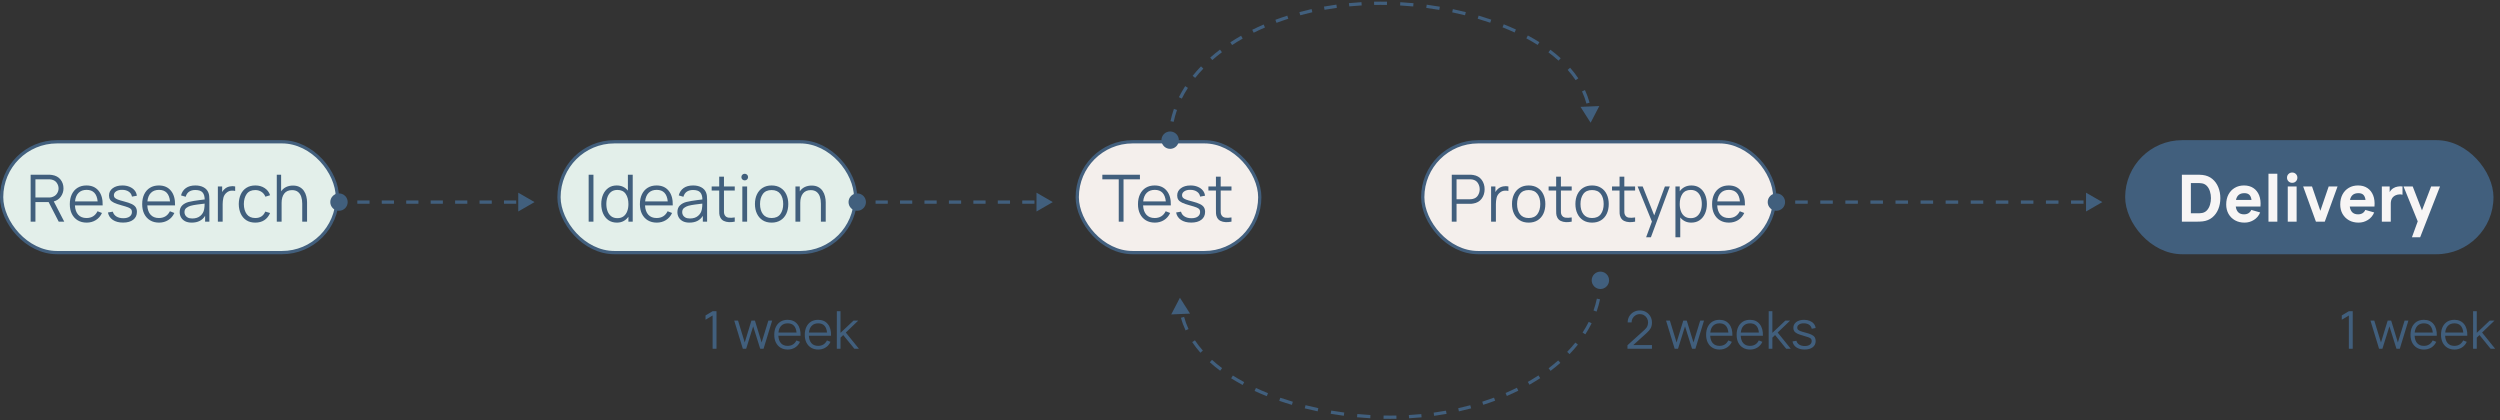
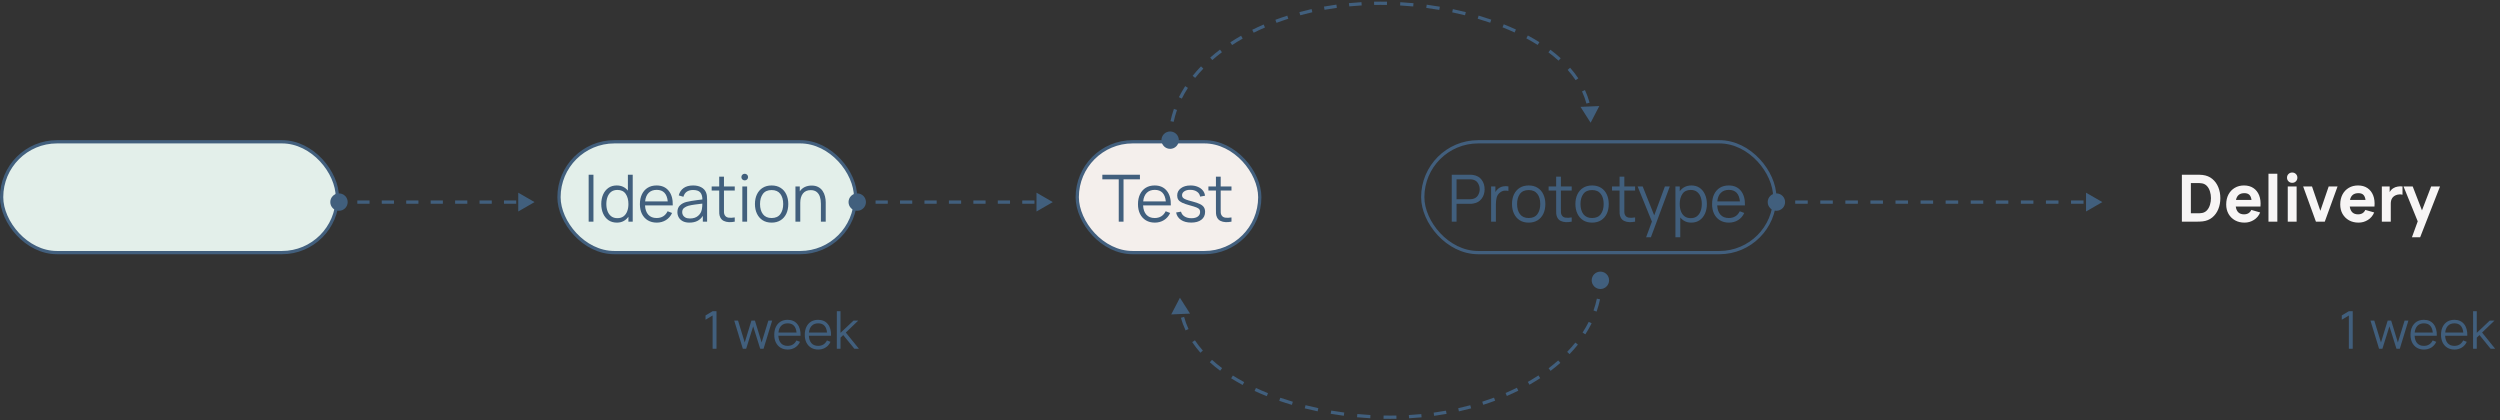
<svg xmlns="http://www.w3.org/2000/svg" width="767" height="129" viewBox="0 0 767 129" fill="none">
  <rect x="0" y="0" width="767" height="129" fill="#333333" stroke="none" />
  <rect x="171.5" y="43.5" width="91" height="34" rx="17" fill="#E3EFEA" />
  <rect x="171.5" y="43.5" width="91" height="34" rx="17" stroke="#425F7D" />
  <path d="M180.6 68V53.6H182.07V68H180.6ZM189.258 68.3C188.251 68.3 187.388 68.05 186.668 67.55C185.955 67.043 185.408 66.36 185.028 65.5C184.655 64.64 184.468 63.67 184.468 62.59C184.468 61.517 184.655 60.55 185.028 59.69C185.408 58.83 185.951 58.15 186.658 57.65C187.365 57.15 188.211 56.9 189.198 56.9C189.951 56.9 190.615 57.04 191.188 57.32C191.761 57.6 192.245 57.987 192.638 58.48V53.6H194.118V68H192.798V66.5C192.405 67.06 191.911 67.5 191.318 67.82C190.731 68.14 190.045 68.3 189.258 68.3ZM189.408 66.93C190.175 66.93 190.808 66.743 191.308 66.37C191.808 65.99 192.181 65.473 192.428 64.82C192.675 64.167 192.798 63.423 192.798 62.59C192.798 61.323 192.518 60.287 191.958 59.48C191.405 58.673 190.565 58.27 189.438 58.27C188.665 58.27 188.025 58.46 187.518 58.84C187.018 59.22 186.645 59.737 186.398 60.39C186.151 61.043 186.028 61.777 186.028 62.59C186.028 63.41 186.151 64.147 186.398 64.8C186.651 65.453 187.028 65.973 187.528 66.36C188.028 66.74 188.655 66.93 189.408 66.93ZM201.493 68.3C200.44 68.3 199.527 68.067 198.753 67.6C197.98 67.133 197.38 66.477 196.953 65.63C196.533 64.783 196.323 63.79 196.323 62.65C196.323 61.47 196.533 60.45 196.953 59.59C197.373 58.73 197.963 58.067 198.723 57.6C199.49 57.133 200.393 56.9 201.433 56.9C203.033 56.9 204.273 57.443 205.153 58.53C206.04 59.61 206.457 61.103 206.403 63.01H197.893C197.953 64.25 198.29 65.207 198.903 65.88C199.517 66.553 200.36 66.89 201.433 66.89C203.007 66.89 204.137 66.197 204.823 64.81L206.193 65.34C205.767 66.28 205.137 67.01 204.303 67.53C203.477 68.043 202.54 68.3 201.493 68.3ZM201.473 58.25C200.433 58.25 199.61 58.557 199.003 59.17C198.397 59.777 198.037 60.647 197.923 61.78H204.863C204.63 59.427 203.5 58.25 201.473 58.25ZM211.517 68.3C210.704 68.3 210.021 68.153 209.467 67.86C208.921 67.567 208.511 67.177 208.237 66.69C207.964 66.203 207.827 65.673 207.827 65.1C207.827 64.213 208.084 63.523 208.597 63.03C209.111 62.53 209.771 62.173 210.577 61.96C211.064 61.84 211.597 61.733 212.177 61.64C212.757 61.547 213.334 61.463 213.907 61.39C214.487 61.317 215.017 61.25 215.497 61.19C215.484 60.21 215.257 59.483 214.817 59.01C214.377 58.53 213.644 58.29 212.617 58.29C211.877 58.29 211.251 58.457 210.737 58.79C210.231 59.123 209.874 59.65 209.667 60.37L208.237 59.95C208.484 58.983 208.981 58.233 209.727 57.7C210.474 57.167 211.444 56.9 212.637 56.9C213.624 56.9 214.461 57.087 215.147 57.46C215.841 57.827 216.331 58.36 216.617 59.06C216.751 59.373 216.837 59.723 216.877 60.11C216.917 60.497 216.937 60.89 216.937 61.29V68H215.627V66.22C214.774 67.607 213.404 68.3 211.517 68.3ZM211.687 67.03C212.721 67.03 213.551 66.76 214.177 66.22C214.811 65.68 215.197 65.003 215.337 64.19C215.397 63.923 215.434 63.633 215.447 63.32C215.467 63 215.477 62.717 215.477 62.47C214.771 62.557 214.024 62.65 213.237 62.75C212.451 62.85 211.761 62.98 211.167 63.14C210.707 63.273 210.281 63.487 209.887 63.78C209.494 64.073 209.297 64.513 209.297 65.1C209.297 65.413 209.374 65.717 209.527 66.01C209.687 66.303 209.941 66.547 210.287 66.74C210.641 66.933 211.107 67.03 211.687 67.03ZM225.421 68C224.814 68.127 224.214 68.177 223.621 68.15C223.034 68.123 222.507 67.997 222.041 67.77C221.581 67.543 221.231 67.19 220.991 66.71C220.797 66.317 220.691 65.913 220.671 65.5C220.657 65.087 220.651 64.617 220.651 64.09V58.46H218.341V57.2H220.651V54.2H222.111V57.2H225.421V58.46H222.111V64.03C222.111 64.483 222.114 64.863 222.121 65.17C222.134 65.47 222.204 65.737 222.331 65.97C222.571 66.417 222.951 66.683 223.471 66.77C223.997 66.857 224.647 66.837 225.421 66.71V68ZM227.748 68V57.2H229.218V68H227.748ZM228.478 55.34C228.192 55.34 227.948 55.243 227.748 55.05C227.555 54.85 227.458 54.61 227.458 54.33C227.458 54.043 227.555 53.803 227.748 53.61C227.948 53.41 228.192 53.31 228.478 53.31C228.772 53.31 229.015 53.41 229.208 53.61C229.408 53.803 229.508 54.043 229.508 54.33C229.508 54.61 229.408 54.85 229.208 55.05C229.015 55.243 228.772 55.34 228.478 55.34ZM236.726 68.3C235.653 68.3 234.736 68.057 233.976 67.57C233.216 67.083 232.633 66.41 232.226 65.55C231.82 64.69 231.616 63.703 231.616 62.59C231.616 61.457 231.823 60.463 232.236 59.61C232.65 58.757 233.236 58.093 233.996 57.62C234.763 57.14 235.673 56.9 236.726 56.9C237.806 56.9 238.726 57.143 239.486 57.63C240.253 58.11 240.836 58.78 241.236 59.64C241.643 60.493 241.846 61.477 241.846 62.59C241.846 63.723 241.643 64.72 241.236 65.58C240.83 66.433 240.243 67.1 239.476 67.58C238.71 68.06 237.793 68.3 236.726 68.3ZM236.726 66.89C237.926 66.89 238.82 66.493 239.406 65.7C239.993 64.9 240.286 63.863 240.286 62.59C240.286 61.29 239.99 60.253 239.396 59.48C238.803 58.7 237.913 58.31 236.726 58.31C235.52 58.31 234.626 58.71 234.046 59.51C233.466 60.303 233.176 61.33 233.176 62.59C233.176 63.89 233.476 64.933 234.076 65.72C234.676 66.5 235.56 66.89 236.726 66.89ZM244.042 68V57.2H245.372V58.7C245.772 58.12 246.282 57.68 246.902 57.38C247.529 57.08 248.229 56.93 249.002 56.93C249.816 56.93 250.499 57.083 251.052 57.39C251.606 57.69 252.049 58.09 252.382 58.59C252.716 59.083 252.956 59.633 253.102 60.24C253.256 60.847 253.332 61.453 253.332 62.06V68H251.852V62.49C251.852 61.697 251.749 60.987 251.542 60.36C251.336 59.733 251.002 59.24 250.542 58.88C250.082 58.513 249.476 58.33 248.722 58.33C247.682 58.33 246.889 58.677 246.342 59.37C245.796 60.063 245.522 61.02 245.522 62.24V68H244.042Z" fill="#415F7D" />
  <rect x="330.5" y="43.5" width="56" height="34" rx="17" fill="#F4EFEC" />
  <rect x="330.5" y="43.5" width="56" height="34" rx="17" stroke="#425F7D" />
  <path d="M343.23 68V55.01H338.2V53.6H349.73V55.01H344.7V68H343.23ZM354.302 68.3C353.249 68.3 352.335 68.067 351.562 67.6C350.789 67.133 350.189 66.477 349.762 65.63C349.342 64.783 349.132 63.79 349.132 62.65C349.132 61.47 349.342 60.45 349.762 59.59C350.182 58.73 350.772 58.067 351.532 57.6C352.299 57.133 353.202 56.9 354.242 56.9C355.842 56.9 357.082 57.443 357.962 58.53C358.849 59.61 359.265 61.103 359.212 63.01H350.702C350.762 64.25 351.099 65.207 351.712 65.88C352.325 66.553 353.169 66.89 354.242 66.89C355.815 66.89 356.945 66.197 357.632 64.81L359.002 65.34C358.575 66.28 357.945 67.01 357.112 67.53C356.285 68.043 355.349 68.3 354.302 68.3ZM354.282 58.25C353.242 58.25 352.419 58.557 351.812 59.17C351.205 59.777 350.845 60.647 350.732 61.78H357.672C357.439 59.427 356.309 58.25 354.282 58.25ZM365.461 68.29C364.195 68.29 363.151 68.017 362.331 67.47C361.518 66.923 361.018 66.163 360.831 65.19L362.331 64.94C362.491 65.56 362.855 66.05 363.421 66.41C363.995 66.77 364.701 66.95 365.541 66.95C366.361 66.95 367.008 66.78 367.481 66.44C367.955 66.093 368.191 65.623 368.191 65.03C368.191 64.697 368.115 64.427 367.961 64.22C367.808 64.007 367.501 63.81 367.041 63.63C366.588 63.45 365.905 63.237 364.991 62.99C364.011 62.723 363.241 62.457 362.681 62.19C362.128 61.923 361.735 61.617 361.501 61.27C361.275 60.917 361.161 60.487 361.161 59.98C361.161 59.06 361.538 58.317 362.291 57.75C363.051 57.183 364.041 56.9 365.261 56.9C366.075 56.9 366.801 57.033 367.441 57.3C368.088 57.56 368.608 57.927 369.001 58.4C369.395 58.873 369.628 59.423 369.701 60.05L368.201 60.32C368.095 59.687 367.778 59.187 367.251 58.82C366.725 58.447 366.055 58.253 365.241 58.24C364.475 58.22 363.851 58.367 363.371 58.68C362.891 58.987 362.651 59.397 362.651 59.91C362.651 60.197 362.738 60.443 362.911 60.65C363.085 60.85 363.398 61.04 363.851 61.22C364.311 61.4 364.965 61.597 365.811 61.81C366.805 62.063 367.585 62.33 368.151 62.61C368.718 62.89 369.121 63.22 369.361 63.6C369.601 63.98 369.721 64.45 369.721 65.01C369.721 66.03 369.341 66.833 368.581 67.42C367.828 68 366.788 68.29 365.461 68.29ZM377.819 68C377.212 68.127 376.612 68.177 376.019 68.15C375.432 68.123 374.906 67.997 374.439 67.77C373.979 67.543 373.629 67.19 373.389 66.71C373.196 66.317 373.089 65.913 373.069 65.5C373.056 65.087 373.049 64.617 373.049 64.09V58.46H370.739V57.2H373.049V54.2H374.509V57.2H377.819V58.46H374.509V64.03C374.509 64.483 374.512 64.863 374.519 65.17C374.532 65.47 374.602 65.737 374.729 65.97C374.969 66.417 375.349 66.683 375.869 66.77C376.396 66.857 377.046 66.837 377.819 66.71V68Z" fill="#415F7D" />
-   <rect x="436.5" y="43.5" width="108" height="34" rx="17" fill="#F4EFEC" />
  <rect x="436.5" y="43.5" width="108" height="34" rx="17" stroke="#425F7D" />
  <path d="M445.4 68V53.6H450.96C451.1 53.6 451.257 53.607 451.43 53.62C451.61 53.627 451.79 53.647 451.97 53.68C453.097 53.853 453.963 54.347 454.57 55.16C455.177 55.973 455.48 56.943 455.48 58.07C455.48 59.19 455.173 60.157 454.56 60.97C453.953 61.783 453.09 62.277 451.97 62.45C451.79 62.483 451.61 62.507 451.43 62.52C451.257 62.527 451.1 62.53 450.96 62.53H446.87V68H445.4ZM446.87 61.13H450.92C451.04 61.13 451.18 61.123 451.34 61.11C451.5 61.097 451.657 61.073 451.81 61.04C452.55 60.88 453.093 60.513 453.44 59.94C453.793 59.36 453.97 58.737 453.97 58.07C453.97 57.397 453.793 56.773 453.44 56.2C453.093 55.62 452.55 55.25 451.81 55.09C451.657 55.057 451.5 55.037 451.34 55.03C451.18 55.017 451.04 55.01 450.92 55.01H446.87V61.13ZM457.47 68V57.2H458.79V58.91C459.03 58.49 459.31 58.157 459.63 57.91C460.057 57.543 460.57 57.303 461.17 57.19C461.77 57.077 462.307 57.08 462.78 57.2V58.58C462.38 58.48 461.947 58.457 461.48 58.51C461.02 58.563 460.594 58.75 460.2 59.07C459.66 59.497 459.314 60.033 459.16 60.68C459.014 61.32 458.94 61.963 458.94 62.61V68H457.47ZM468.992 68.3C467.919 68.3 467.002 68.057 466.242 67.57C465.482 67.083 464.899 66.41 464.492 65.55C464.085 64.69 463.882 63.703 463.882 62.59C463.882 61.457 464.089 60.463 464.502 59.61C464.915 58.757 465.502 58.093 466.262 57.62C467.029 57.14 467.939 56.9 468.992 56.9C470.072 56.9 470.992 57.143 471.752 57.63C472.519 58.11 473.102 58.78 473.502 59.64C473.909 60.493 474.112 61.477 474.112 62.59C474.112 63.723 473.909 64.72 473.502 65.58C473.095 66.433 472.509 67.1 471.742 67.58C470.975 68.06 470.059 68.3 468.992 68.3ZM468.992 66.89C470.192 66.89 471.085 66.493 471.672 65.7C472.259 64.9 472.552 63.863 472.552 62.59C472.552 61.29 472.255 60.253 471.662 59.48C471.069 58.7 470.179 58.31 468.992 58.31C467.785 58.31 466.892 58.71 466.312 59.51C465.732 60.303 465.442 61.33 465.442 62.59C465.442 63.89 465.742 64.933 466.342 65.72C466.942 66.5 467.825 66.89 468.992 66.89ZM482.198 68C481.591 68.127 480.991 68.177 480.398 68.15C479.811 68.123 479.285 67.997 478.818 67.77C478.358 67.543 478.008 67.19 477.768 66.71C477.575 66.317 477.468 65.913 477.448 65.5C477.435 65.087 477.428 64.617 477.428 64.09V58.46H475.118V57.2H477.428V54.2H478.888V57.2H482.198V58.46H478.888V64.03C478.888 64.483 478.891 64.863 478.898 65.17C478.911 65.47 478.981 65.737 479.108 65.97C479.348 66.417 479.728 66.683 480.248 66.77C480.775 66.857 481.425 66.837 482.198 66.71V68ZM488.445 68.3C487.372 68.3 486.455 68.057 485.695 67.57C484.935 67.083 484.352 66.41 483.945 65.55C483.538 64.69 483.335 63.703 483.335 62.59C483.335 61.457 483.542 60.463 483.955 59.61C484.368 58.757 484.955 58.093 485.715 57.62C486.482 57.14 487.392 56.9 488.445 56.9C489.525 56.9 490.445 57.143 491.205 57.63C491.972 58.11 492.555 58.78 492.955 59.64C493.362 60.493 493.565 61.477 493.565 62.59C493.565 63.723 493.362 64.72 492.955 65.58C492.548 66.433 491.962 67.1 491.195 67.58C490.428 68.06 489.512 68.3 488.445 68.3ZM488.445 66.89C489.645 66.89 490.538 66.493 491.125 65.7C491.712 64.9 492.005 63.863 492.005 62.59C492.005 61.29 491.708 60.253 491.115 59.48C490.522 58.7 489.632 58.31 488.445 58.31C487.238 58.31 486.345 58.71 485.765 59.51C485.185 60.303 484.895 61.33 484.895 62.59C484.895 63.89 485.195 64.933 485.795 65.72C486.395 66.5 487.278 66.89 488.445 66.89ZM501.651 68C501.044 68.127 500.444 68.177 499.851 68.15C499.264 68.123 498.738 67.997 498.271 67.77C497.811 67.543 497.461 67.19 497.221 66.71C497.028 66.317 496.921 65.913 496.901 65.5C496.888 65.087 496.881 64.617 496.881 64.09V58.46H494.571V57.2H496.881V54.2H498.341V57.2H501.651V58.46H498.341V64.03C498.341 64.483 498.344 64.863 498.351 65.17C498.364 65.47 498.434 65.737 498.561 65.97C498.801 66.417 499.181 66.683 499.701 66.77C500.228 66.857 500.878 66.837 501.651 66.71V68ZM505.026 72.8L506.806 67.98L502.416 57.2H503.976L507.516 66.08L510.796 57.2H512.296L506.496 72.8H505.026ZM514.023 72.8V57.2H515.343V58.68C515.736 58.127 516.233 57.693 516.833 57.38C517.439 57.06 518.143 56.9 518.943 56.9C519.929 56.9 520.776 57.15 521.483 57.65C522.189 58.15 522.729 58.83 523.103 59.69C523.483 60.55 523.673 61.517 523.673 62.59C523.673 63.67 523.483 64.64 523.103 65.5C522.729 66.36 522.183 67.043 521.463 67.55C520.749 68.05 519.889 68.3 518.883 68.3C518.149 68.3 517.499 68.16 516.933 67.88C516.366 67.593 515.889 67.203 515.503 66.71V72.8H514.023ZM518.733 66.93C519.486 66.93 520.113 66.74 520.613 66.36C521.113 65.973 521.486 65.453 521.733 64.8C521.986 64.147 522.113 63.41 522.113 62.59C522.113 61.777 521.989 61.043 521.743 60.39C521.496 59.737 521.119 59.22 520.613 58.84C520.113 58.46 519.476 58.27 518.703 58.27C517.576 58.27 516.733 58.673 516.173 59.48C515.619 60.287 515.343 61.323 515.343 62.59C515.343 63.423 515.466 64.167 515.713 64.82C515.959 65.473 516.333 65.99 516.833 66.37C517.333 66.743 517.966 66.93 518.733 66.93ZM530.439 68.3C529.385 68.3 528.472 68.067 527.699 67.6C526.925 67.133 526.325 66.477 525.899 65.63C525.479 64.783 525.269 63.79 525.269 62.65C525.269 61.47 525.479 60.45 525.899 59.59C526.319 58.73 526.909 58.067 527.669 57.6C528.435 57.133 529.339 56.9 530.379 56.9C531.979 56.9 533.219 57.443 534.099 58.53C534.985 59.61 535.402 61.103 535.349 63.01H526.839C526.899 64.25 527.235 65.207 527.849 65.88C528.462 66.553 529.305 66.89 530.379 66.89C531.952 66.89 533.082 66.197 533.769 64.81L535.139 65.34C534.712 66.28 534.082 67.01 533.249 67.53C532.422 68.043 531.485 68.3 530.439 68.3ZM530.419 58.25C529.379 58.25 528.555 58.557 527.949 59.17C527.342 59.777 526.982 60.647 526.869 61.78H533.809C533.575 59.427 532.445 58.25 530.419 58.25Z" fill="#415F7D" />
-   <rect x="652" y="43" width="113" height="35" rx="17.5" fill="#415F7D" />
  <path d="M669.4 68V53.6H674.06C674.173 53.6 674.407 53.603 674.76 53.61C675.113 53.617 675.453 53.64 675.78 53.68C676.94 53.82 677.923 54.223 678.73 54.89C679.537 55.557 680.15 56.403 680.57 57.43C680.99 58.457 681.2 59.58 681.2 60.8C681.2 62.02 680.99 63.143 680.57 64.17C680.15 65.197 679.537 66.043 678.73 66.71C677.923 67.377 676.94 67.78 675.78 67.92C675.453 67.96 675.113 67.983 674.76 67.99C674.407 67.997 674.173 68 674.06 68H669.4ZM672.16 65.44H674.06C674.24 65.44 674.483 65.437 674.79 65.43C675.097 65.417 675.373 65.387 675.62 65.34C676.247 65.213 676.757 64.92 677.15 64.46C677.55 64 677.843 63.447 678.03 62.8C678.223 62.153 678.32 61.487 678.32 60.8C678.32 60.08 678.22 59.397 678.02 58.75C677.827 58.103 677.53 57.557 677.13 57.11C676.73 56.663 676.227 56.38 675.62 56.26C675.373 56.207 675.097 56.177 674.79 56.17C674.483 56.163 674.24 56.16 674.06 56.16H672.16V65.44ZM688.619 68.3C687.513 68.3 686.536 68.063 685.689 67.59C684.849 67.11 684.189 66.453 683.709 65.62C683.236 64.78 682.999 63.82 682.999 62.74C682.999 61.56 683.233 60.533 683.699 59.66C684.166 58.787 684.809 58.11 685.629 57.63C686.449 57.143 687.393 56.9 688.459 56.9C689.593 56.9 690.556 57.167 691.349 57.7C692.143 58.233 692.729 58.983 693.109 59.95C693.489 60.917 693.623 62.053 693.509 63.36H685.929C686.029 64.133 686.289 64.727 686.709 65.14C687.136 65.553 687.719 65.76 688.459 65.76C689.539 65.76 690.286 65.307 690.699 64.4L693.419 65.18C693.013 66.167 692.369 66.933 691.489 67.48C690.616 68.027 689.659 68.3 688.619 68.3ZM688.579 59.26C687.146 59.26 686.286 59.953 685.999 61.34H690.759C690.659 60.607 690.433 60.077 690.079 59.75C689.733 59.423 689.233 59.26 688.579 59.26ZM695.967 68V53.3H698.687V68H695.967ZM701.885 68V57.2H704.605V68H701.885ZM703.245 56.09C702.792 56.09 702.412 55.937 702.105 55.63C701.805 55.323 701.655 54.95 701.655 54.51C701.655 54.063 701.805 53.69 702.105 53.39C702.412 53.083 702.792 52.93 703.245 52.93C703.705 52.93 704.085 53.083 704.385 53.39C704.685 53.69 704.835 54.063 704.835 54.51C704.835 54.95 704.685 55.323 704.385 55.63C704.085 55.937 703.705 56.09 703.245 56.09ZM710.523 68L706.603 57.2H709.323L711.883 64.68L714.443 57.2H717.163L713.243 68H710.523ZM723.6 68.3C722.493 68.3 721.516 68.063 720.67 67.59C719.83 67.11 719.17 66.453 718.69 65.62C718.216 64.78 717.98 63.82 717.98 62.74C717.98 61.56 718.213 60.533 718.68 59.66C719.146 58.787 719.79 58.11 720.61 57.63C721.43 57.143 722.373 56.9 723.44 56.9C724.573 56.9 725.536 57.167 726.33 57.7C727.123 58.233 727.71 58.983 728.09 59.95C728.47 60.917 728.603 62.053 728.49 63.36H720.91C721.01 64.133 721.27 64.727 721.69 65.14C722.116 65.553 722.7 65.76 723.44 65.76C724.52 65.76 725.266 65.307 725.68 64.4L728.4 65.18C727.993 66.167 727.35 66.933 726.47 67.48C725.596 68.027 724.64 68.3 723.6 68.3ZM723.56 59.26C722.126 59.26 721.266 59.953 720.98 61.34H725.74C725.64 60.607 725.413 60.077 725.06 59.75C724.713 59.423 724.213 59.26 723.56 59.26ZM730.748 68V57.2H733.148V58.94C733.288 58.687 733.451 58.457 733.638 58.25C733.831 58.043 734.054 57.867 734.308 57.72C734.701 57.48 735.141 57.32 735.628 57.24C736.114 57.153 736.601 57.14 737.088 57.2V59.74C736.788 59.647 736.438 59.617 736.038 59.65C735.644 59.677 735.288 59.767 734.968 59.92C733.981 60.373 733.488 61.227 733.488 62.48V68H730.748ZM739.979 72.8L741.759 67.91L737.399 57.2H740.219L743.059 64.55L745.879 57.2H748.599L742.499 72.8H739.979Z" fill="#F7F5F5" />
  <rect x="0.5" y="43.5" width="103" height="34" rx="17" fill="#E3EFEA" />
  <rect x="0.5" y="43.5" width="103" height="34" rx="17" stroke="#425F7D" />
-   <path d="M9.4 68V53.6H14.96C15.1 53.6 15.257 53.607 15.43 53.62C15.61 53.627 15.79 53.647 15.97 53.68C17.097 53.853 17.963 54.323 18.57 55.09C19.177 55.857 19.48 56.76 19.48 57.8C19.48 58.693 19.22 59.517 18.7 60.27C18.187 61.023 17.453 61.533 16.5 61.8L19.71 68H18.01L14.92 62H10.87V68H9.4ZM10.87 60.59H14.92C15.04 60.59 15.18 60.587 15.34 60.58C15.507 60.573 15.663 60.55 15.81 60.51C16.55 60.317 17.093 59.963 17.44 59.45C17.793 58.937 17.97 58.387 17.97 57.8C17.97 57.213 17.793 56.657 17.44 56.13C17.093 55.597 16.55 55.25 15.81 55.09C15.657 55.057 15.5 55.037 15.34 55.03C15.18 55.017 15.04 55.01 14.92 55.01H10.87V60.59ZM26.587 68.3C25.534 68.3 24.62 68.067 23.847 67.6C23.074 67.133 22.474 66.477 22.047 65.63C21.627 64.783 21.417 63.79 21.417 62.65C21.417 61.47 21.627 60.45 22.047 59.59C22.467 58.73 23.057 58.067 23.817 57.6C24.584 57.133 25.487 56.9 26.527 56.9C28.127 56.9 29.367 57.443 30.247 58.53C31.134 59.61 31.55 61.103 31.497 63.01H22.987C23.047 64.25 23.384 65.207 23.997 65.88C24.61 66.553 25.454 66.89 26.527 66.89C28.101 66.89 29.23 66.197 29.917 64.81L31.287 65.34C30.86 66.28 30.23 67.01 29.397 67.53C28.57 68.043 27.634 68.3 26.587 68.3ZM26.567 58.25C25.527 58.25 24.704 58.557 24.097 59.17C23.491 59.777 23.131 60.647 23.017 61.78H29.957C29.724 59.427 28.594 58.25 26.567 58.25ZM37.746 68.29C36.48 68.29 35.436 68.017 34.616 67.47C33.803 66.923 33.303 66.163 33.116 65.19L34.616 64.94C34.776 65.56 35.14 66.05 35.706 66.41C36.28 66.77 36.986 66.95 37.826 66.95C38.646 66.95 39.293 66.78 39.766 66.44C40.24 66.093 40.476 65.623 40.476 65.03C40.476 64.697 40.4 64.427 40.246 64.22C40.093 64.007 39.786 63.81 39.326 63.63C38.873 63.45 38.19 63.237 37.276 62.99C36.296 62.723 35.526 62.457 34.966 62.19C34.413 61.923 34.02 61.617 33.786 61.27C33.56 60.917 33.446 60.487 33.446 59.98C33.446 59.06 33.823 58.317 34.576 57.75C35.336 57.183 36.326 56.9 37.546 56.9C38.36 56.9 39.086 57.033 39.726 57.3C40.373 57.56 40.893 57.927 41.286 58.4C41.68 58.873 41.913 59.423 41.986 60.05L40.486 60.32C40.38 59.687 40.063 59.187 39.536 58.82C39.01 58.447 38.34 58.253 37.526 58.24C36.76 58.22 36.136 58.367 35.656 58.68C35.176 58.987 34.936 59.397 34.936 59.91C34.936 60.197 35.023 60.443 35.196 60.65C35.37 60.85 35.683 61.04 36.136 61.22C36.596 61.4 37.25 61.597 38.096 61.81C39.09 62.063 39.87 62.33 40.436 62.61C41.003 62.89 41.406 63.22 41.646 63.6C41.886 63.98 42.006 64.45 42.006 65.01C42.006 66.03 41.626 66.833 40.866 67.42C40.113 68 39.073 68.29 37.746 68.29ZM48.794 68.3C47.741 68.3 46.828 68.067 46.054 67.6C45.281 67.133 44.681 66.477 44.254 65.63C43.834 64.783 43.624 63.79 43.624 62.65C43.624 61.47 43.834 60.45 44.254 59.59C44.674 58.73 45.264 58.067 46.024 57.6C46.791 57.133 47.694 56.9 48.734 56.9C50.334 56.9 51.574 57.443 52.454 58.53C53.341 59.61 53.758 61.103 53.704 63.01H45.194C45.254 64.25 45.591 65.207 46.204 65.88C46.818 66.553 47.661 66.89 48.734 66.89C50.308 66.89 51.438 66.197 52.124 64.81L53.494 65.34C53.068 66.28 52.438 67.01 51.604 67.53C50.778 68.043 49.841 68.3 48.794 68.3ZM48.774 58.25C47.734 58.25 46.911 58.557 46.304 59.17C45.698 59.777 45.338 60.647 45.224 61.78H52.164C51.931 59.427 50.801 58.25 48.774 58.25ZM58.818 68.3C58.005 68.3 57.322 68.153 56.768 67.86C56.221 67.567 55.812 67.177 55.538 66.69C55.265 66.203 55.128 65.673 55.128 65.1C55.128 64.213 55.385 63.523 55.898 63.03C56.411 62.53 57.072 62.173 57.878 61.96C58.365 61.84 58.898 61.733 59.478 61.64C60.058 61.547 60.635 61.463 61.208 61.39C61.788 61.317 62.318 61.25 62.798 61.19C62.785 60.21 62.558 59.483 62.118 59.01C61.678 58.53 60.945 58.29 59.918 58.29C59.178 58.29 58.551 58.457 58.038 58.79C57.532 59.123 57.175 59.65 56.968 60.37L55.538 59.95C55.785 58.983 56.282 58.233 57.028 57.7C57.775 57.167 58.745 56.9 59.938 56.9C60.925 56.9 61.761 57.087 62.448 57.46C63.142 57.827 63.632 58.36 63.918 59.06C64.052 59.373 64.138 59.723 64.178 60.11C64.218 60.497 64.238 60.89 64.238 61.29V68H62.928V66.22C62.075 67.607 60.705 68.3 58.818 68.3ZM58.988 67.03C60.022 67.03 60.852 66.76 61.478 66.22C62.111 65.68 62.498 65.003 62.638 64.19C62.698 63.923 62.735 63.633 62.748 63.32C62.768 63 62.778 62.717 62.778 62.47C62.072 62.557 61.325 62.65 60.538 62.75C59.752 62.85 59.062 62.98 58.468 63.14C58.008 63.273 57.581 63.487 57.188 63.78C56.795 64.073 56.598 64.513 56.598 65.1C56.598 65.413 56.675 65.717 56.828 66.01C56.988 66.303 57.242 66.547 57.588 66.74C57.941 66.933 58.408 67.03 58.988 67.03ZM66.841 68V57.2H68.161V58.91C68.401 58.49 68.681 58.157 69.001 57.91C69.428 57.543 69.941 57.303 70.541 57.19C71.141 57.077 71.678 57.08 72.151 57.2V58.58C71.751 58.48 71.318 58.457 70.851 58.51C70.391 58.563 69.965 58.75 69.571 59.07C69.031 59.497 68.685 60.033 68.531 60.68C68.385 61.32 68.311 61.963 68.311 62.61V68H66.841ZM78.333 68.3C77.246 68.3 76.326 68.057 75.573 67.57C74.826 67.083 74.257 66.413 73.863 65.56C73.47 64.7 73.266 63.713 73.253 62.6C73.266 61.467 73.473 60.473 73.873 59.62C74.273 58.76 74.85 58.093 75.603 57.62C76.356 57.14 77.27 56.9 78.343 56.9C79.436 56.9 80.386 57.167 81.193 57.7C82.007 58.233 82.563 58.963 82.863 59.89L81.423 60.35C81.17 59.703 80.766 59.203 80.213 58.85C79.666 58.49 79.04 58.31 78.333 58.31C77.14 58.31 76.257 58.71 75.683 59.51C75.117 60.31 74.826 61.34 74.813 62.6C74.826 63.893 75.126 64.933 75.713 65.72C76.3 66.5 77.173 66.89 78.333 66.89C79.813 66.89 80.83 66.23 81.383 64.91L82.863 65.35C82.457 66.31 81.867 67.043 81.093 67.55C80.326 68.05 79.406 68.3 78.333 68.3ZM84.917 68V53.6H86.247V58.7C86.647 58.12 87.157 57.68 87.777 57.38C88.404 57.08 89.104 56.93 89.877 56.93C90.691 56.93 91.374 57.083 91.927 57.39C92.481 57.69 92.924 58.09 93.257 58.59C93.591 59.083 93.831 59.633 93.977 60.24C94.131 60.847 94.207 61.453 94.207 62.06V68H92.727V62.49C92.727 61.697 92.624 60.987 92.417 60.36C92.211 59.733 91.877 59.24 91.417 58.88C90.957 58.513 90.351 58.33 89.597 58.33C88.557 58.33 87.764 58.677 87.217 59.37C86.671 60.063 86.397 61.02 86.397 62.24V68H84.917Z" fill="#415F7D" />
  <path d="M101.333 62C101.333 63.473 102.527 64.667 104 64.667C105.473 64.667 106.667 63.473 106.667 62C106.667 60.527 105.473 59.333 104 59.333C102.527 59.333 101.333 60.527 101.333 62ZM164 62L159 59.113V64.887L164 62ZM104 62.5H105.875V61.5H104V62.5ZM109.625 62.5H113.375V61.5H109.625V62.5ZM117.125 62.5H120.875V61.5H117.125V62.5ZM124.625 62.5H128.375V61.5H124.625V62.5ZM132.125 62.5H135.875V61.5H132.125V62.5ZM139.625 62.5H143.375V61.5H139.625V62.5ZM147.125 62.5H150.875V61.5H147.125V62.5ZM154.625 62.5H158.375V61.5H154.625V62.5Z" fill="#415F7D" />
  <path d="M260.333 62C260.333 63.473 261.527 64.667 263 64.667C264.473 64.667 265.667 63.473 265.667 62C265.667 60.527 264.473 59.333 263 59.333C261.527 59.333 260.333 60.527 260.333 62ZM323 62L318 59.113V64.887L323 62ZM263 62.5H264.875V61.5H263V62.5ZM268.625 62.5H272.375V61.5H268.625V62.5ZM276.125 62.5H279.875V61.5H276.125V62.5ZM283.625 62.5H287.375V61.5H283.625V62.5ZM291.125 62.5H294.875V61.5H291.125V62.5ZM298.625 62.5H302.375V61.5H298.625V62.5ZM306.125 62.5H309.875V61.5H306.125V62.5ZM313.625 62.5H317.375V61.5H313.625V62.5Z" fill="#415F7D" />
  <path d="M542.333 62C542.333 63.473 543.527 64.667 545 64.667C546.473 64.667 547.667 63.473 547.667 62C547.667 60.527 546.473 59.333 545 59.333C543.527 59.333 542.333 60.527 542.333 62ZM645 62L640 59.113V64.887L645 62ZM545 62.5H546.923V61.5H545V62.5ZM550.769 62.5H554.615V61.5H550.769V62.5ZM558.462 62.5H562.308V61.5H558.462V62.5ZM566.154 62.5H570V61.5H566.154V62.5ZM573.846 62.5H577.692V61.5H573.846V62.5ZM581.538 62.5H585.385V61.5H581.538V62.5ZM589.231 62.5H593.077V61.5H589.231V62.5ZM596.923 62.5H600.769V61.5H596.923V62.5ZM604.615 62.5H608.462V61.5H604.615V62.5ZM612.308 62.5H616.154V61.5H612.308V62.5ZM620 62.5H623.846V61.5H620V62.5ZM627.692 62.5H631.538V61.5H627.692V62.5ZM635.385 62.5H639.231V61.5H635.385V62.5Z" fill="#415F7D" />
  <path d="M356.333 43C356.333 44.473 357.527 45.667 359 45.667C360.473 45.667 361.667 44.473 361.667 43C361.667 41.527 360.473 40.333 359 40.333C357.527 40.333 356.333 41.527 356.333 43ZM488 37.654L490.668 32.534L484.9 32.784L488 37.654ZM359.5 43C359.5 42.367 359.522 41.738 359.565 41.112L358.568 41.043C358.523 41.692 358.5 42.344 358.5 43H359.5ZM360.084 37.375C360.342 36.146 360.682 34.933 361.102 33.74L360.159 33.408C359.725 34.642 359.372 35.897 359.105 37.17L360.084 37.375ZM362.579 30.259C363.135 29.142 363.763 28.044 364.459 26.969L363.619 26.426C362.904 27.531 362.257 28.661 361.683 29.814L362.579 30.259ZM366.679 23.899C367.459 22.927 368.297 21.976 369.19 21.05L368.47 20.356C367.557 21.303 366.699 22.276 365.899 23.274L366.679 23.899ZM371.943 18.422C372.88 17.597 373.863 16.796 374.89 16.018L374.287 15.221C373.241 16.012 372.239 16.83 371.282 17.672L371.943 18.422ZM378.01 13.822C379.057 13.135 380.141 12.472 381.259 11.834L380.764 10.965C379.628 11.614 378.526 12.287 377.461 12.985L378.01 13.822ZM384.629 10.039C385.754 9.479 386.91 8.944 388.093 8.433L387.696 7.515C386.497 8.033 385.326 8.576 384.184 9.143L384.629 10.039ZM391.634 7.009C392.815 6.568 394.02 6.15 395.247 5.758L394.943 4.805C393.7 5.203 392.48 5.625 391.284 6.072L391.634 7.009ZM398.914 4.677C400.131 4.348 401.368 4.042 402.622 3.761L402.404 2.785C401.135 3.07 399.884 3.379 398.653 3.712L398.914 4.677ZM406.371 3.005C407.615 2.781 408.876 2.581 410.15 2.405L410.013 1.415C408.726 1.592 407.452 1.795 406.194 2.021L406.371 3.005ZM413.95 1.96C415.208 1.837 416.479 1.739 417.761 1.665L417.703 0.666C416.408 0.741 415.125 0.841 413.853 0.964L413.95 1.96ZM421.582 1.518C422.219 1.506 422.859 1.5 423.5 1.5V0.5C422.852 0.5 422.207 0.506 421.563 0.518L421.582 1.518ZM423.5 1.5C424.17 1.5 424.842 1.507 425.515 1.52L425.535 0.52C424.855 0.507 424.177 0.5 423.5 0.5V1.5ZM429.548 1.674C430.888 1.751 432.231 1.853 433.572 1.979L433.666 0.984C432.312 0.856 430.958 0.753 429.605 0.676L429.548 1.674ZM437.582 2.433C438.918 2.609 440.249 2.809 441.573 3.034L441.74 2.048C440.404 1.821 439.06 1.619 437.712 1.441L437.582 2.433ZM445.538 3.784C446.86 4.06 448.171 4.361 449.469 4.686L449.712 3.716C448.402 3.388 447.077 3.084 445.742 2.805L445.538 3.784ZM453.362 5.748C454.66 6.131 455.941 6.54 457.199 6.973L457.524 6.027C456.252 5.589 454.957 5.176 453.645 4.789L453.362 5.748ZM460.98 8.377C462.241 8.881 463.474 9.411 464.675 9.967L465.095 9.059C463.877 8.495 462.628 7.958 461.351 7.448L460.98 8.377ZM468.279 11.766C469.479 12.412 470.637 13.086 471.751 13.788L472.284 12.942C471.15 12.227 469.972 11.541 468.753 10.886L468.279 11.766ZM475.059 16.058C476.151 16.875 477.185 17.724 478.155 18.604L478.827 17.863C477.832 16.961 476.774 16.092 475.658 15.257L475.059 16.058ZM480.965 21.444C481.861 22.46 482.675 23.511 483.401 24.595L484.232 24.039C483.48 22.915 482.638 21.83 481.715 20.783L480.965 21.444ZM485.357 28.052C485.918 29.256 486.375 30.496 486.721 31.772L487.686 31.511C487.325 30.178 486.847 28.884 486.263 27.63L485.357 28.052ZM356.333 43C356.333 44.473 357.527 45.667 359 45.667C360.473 45.667 361.667 44.473 361.667 43C361.667 41.527 360.473 40.333 359 40.333C357.527 40.333 356.333 41.527 356.333 43ZM488 37.654L490.668 32.534L484.9 32.784L488 37.654ZM359.5 43C359.5 42.367 359.522 41.738 359.565 41.112L358.568 41.043C358.523 41.692 358.5 42.344 358.5 43H359.5ZM360.084 37.375C360.342 36.146 360.682 34.933 361.102 33.74L360.159 33.408C359.725 34.642 359.372 35.897 359.105 37.17L360.084 37.375ZM362.579 30.259C363.135 29.142 363.763 28.044 364.459 26.969L363.619 26.426C362.904 27.531 362.257 28.661 361.683 29.814L362.579 30.259ZM366.679 23.899C367.459 22.927 368.297 21.976 369.19 21.05L368.47 20.356C367.557 21.303 366.699 22.276 365.899 23.274L366.679 23.899ZM371.943 18.422C372.88 17.597 373.863 16.796 374.89 16.018L374.287 15.221C373.241 16.012 372.239 16.83 371.282 17.672L371.943 18.422ZM378.01 13.822C379.057 13.135 380.141 12.472 381.259 11.834L380.764 10.965C379.628 11.614 378.526 12.287 377.461 12.985L378.01 13.822ZM384.629 10.039C385.754 9.479 386.91 8.944 388.093 8.433L387.696 7.515C386.497 8.033 385.326 8.576 384.184 9.143L384.629 10.039ZM391.634 7.009C392.815 6.568 394.02 6.15 395.247 5.758L394.943 4.805C393.7 5.203 392.48 5.625 391.284 6.072L391.634 7.009ZM398.914 4.677C400.131 4.348 401.368 4.042 402.622 3.761L402.404 2.785C401.135 3.07 399.884 3.379 398.653 3.712L398.914 4.677ZM406.371 3.005C407.615 2.781 408.876 2.581 410.15 2.405L410.013 1.415C408.726 1.592 407.452 1.795 406.194 2.021L406.371 3.005ZM413.95 1.96C415.208 1.837 416.479 1.739 417.761 1.665L417.703 0.666C416.408 0.741 415.125 0.841 413.853 0.964L413.95 1.96ZM421.582 1.518C422.219 1.506 422.859 1.5 423.5 1.5V0.5C422.852 0.5 422.207 0.506 421.563 0.518L421.582 1.518ZM423.5 1.5C424.17 1.5 424.842 1.507 425.515 1.52L425.535 0.52C424.855 0.507 424.177 0.5 423.5 0.5V1.5ZM429.548 1.674C430.888 1.751 432.231 1.853 433.572 1.979L433.666 0.984C432.312 0.856 430.958 0.753 429.605 0.676L429.548 1.674ZM437.582 2.433C438.918 2.609 440.249 2.809 441.573 3.034L441.74 2.048C440.404 1.821 439.06 1.619 437.712 1.441L437.582 2.433ZM445.538 3.784C446.86 4.06 448.171 4.361 449.469 4.686L449.712 3.716C448.402 3.388 447.077 3.084 445.742 2.805L445.538 3.784ZM453.362 5.748C454.66 6.131 455.941 6.54 457.199 6.973L457.524 6.027C456.252 5.589 454.957 5.176 453.645 4.789L453.362 5.748ZM460.98 8.377C462.241 8.881 463.474 9.411 464.675 9.967L465.095 9.059C463.877 8.495 462.628 7.958 461.351 7.448L460.98 8.377ZM468.279 11.766C469.479 12.412 470.637 13.086 471.751 13.788L472.284 12.942C471.15 12.227 469.972 11.541 468.753 10.886L468.279 11.766ZM475.059 16.058C476.151 16.875 477.185 17.724 478.155 18.604L478.827 17.863C477.832 16.961 476.774 16.092 475.658 15.257L475.059 16.058ZM480.965 21.444C481.861 22.46 482.675 23.511 483.401 24.595L484.232 24.039C483.48 22.915 482.638 21.83 481.715 20.783L480.965 21.444ZM485.357 28.052C485.918 29.256 486.375 30.496 486.721 31.772L487.686 31.511C487.325 30.178 486.847 28.884 486.263 27.63L485.357 28.052Z" fill="#415F7D" />
  <path d="M493.667 86C493.667 84.527 492.473 83.333 491 83.333C489.527 83.333 488.333 84.527 488.333 86C488.333 87.473 489.527 88.667 491 88.667C492.473 88.667 493.667 87.473 493.667 86ZM362 91.346L359.332 96.466L365.1 96.216L362 91.346ZM490.5 86C490.5 86.633 490.478 87.262 490.435 87.888L491.432 87.957C491.477 87.308 491.5 86.656 491.5 86L490.5 86ZM489.916 91.625C489.658 92.854 489.318 94.067 488.898 95.26L489.841 95.592C490.275 94.358 490.628 93.103 490.895 91.83L489.916 91.625ZM487.421 98.741C486.865 99.858 486.237 100.956 485.541 102.031L486.381 102.574C487.096 101.469 487.743 100.339 488.317 99.186L487.421 98.741ZM483.321 105.101C482.541 106.073 481.703 107.024 480.81 107.95L481.53 108.644C482.443 107.697 483.301 106.723 484.101 105.726L483.321 105.101ZM478.057 110.578C477.12 111.403 476.137 112.205 475.11 112.982L475.713 113.779C476.759 112.988 477.761 112.17 478.718 111.328L478.057 110.578ZM471.99 115.178C470.943 115.865 469.859 116.528 468.741 117.166L469.236 118.035C470.372 117.386 471.474 116.713 472.539 116.015L471.99 115.178ZM465.371 118.961C464.246 119.52 463.09 120.056 461.907 120.567L462.304 121.485C463.503 120.967 464.674 120.424 465.816 119.857L465.371 118.961ZM458.366 121.991C457.185 122.432 455.98 122.85 454.753 123.242L455.057 124.195C456.3 123.797 457.52 123.375 458.716 122.928L458.366 121.991ZM451.086 124.323C449.869 124.652 448.632 124.958 447.378 125.239L447.596 126.215C448.865 125.93 450.116 125.621 451.347 125.288L451.086 124.323ZM443.629 125.995C442.385 126.219 441.124 126.419 439.85 126.595L439.987 127.585C441.274 127.408 442.548 127.205 443.806 126.979L443.629 125.995ZM436.05 127.04C434.792 127.163 433.521 127.261 432.239 127.335L432.297 128.334C433.592 128.259 434.875 128.159 436.147 128.036L436.05 127.04ZM428.418 127.482C427.781 127.494 427.141 127.5 426.5 127.5L426.5 128.5C427.148 128.5 427.793 128.494 428.437 128.482L428.418 127.482ZM426.5 127.5C425.83 127.5 425.158 127.493 424.485 127.48L424.465 128.48C425.145 128.493 425.823 128.5 426.5 128.5L426.5 127.5ZM420.452 127.326C419.112 127.249 417.769 127.147 416.428 127.021L416.334 128.016C417.688 128.144 419.042 128.247 420.395 128.324L420.452 127.326ZM412.418 126.567C411.082 126.391 409.751 126.191 408.427 125.966L408.26 126.952C409.596 127.179 410.94 127.381 412.288 127.559L412.418 126.567ZM404.462 125.216C403.14 124.94 401.829 124.639 400.531 124.314L400.288 125.284C401.598 125.612 402.923 125.916 404.258 126.195L404.462 125.216ZM396.638 123.252C395.34 122.869 394.059 122.46 392.801 122.027L392.476 122.973C393.748 123.411 395.043 123.824 396.355 124.211L396.638 123.252ZM389.02 120.623C387.759 120.119 386.526 119.589 385.325 119.033L384.905 119.941C386.123 120.505 387.372 121.042 388.649 121.552L389.02 120.623ZM381.721 117.234C380.521 116.588 379.363 115.914 378.249 115.212L377.716 116.058C378.85 116.773 380.028 117.459 381.247 118.114L381.721 117.234ZM374.941 112.942C373.849 112.125 372.815 111.276 371.845 110.396L371.173 111.137C372.168 112.039 373.226 112.908 374.342 113.743L374.941 112.942ZM369.035 107.556C368.139 106.54 367.325 105.489 366.599 104.405L365.768 104.961C366.52 106.085 367.362 107.17 368.285 108.217L369.035 107.556ZM364.643 100.948C364.082 99.744 363.625 98.504 363.279 97.228L362.314 97.489C362.675 98.822 363.153 100.116 363.737 101.37L364.643 100.948ZM493.667 86C493.667 84.527 492.473 83.333 491 83.333C489.527 83.333 488.333 84.527 488.333 86C488.333 87.473 489.527 88.667 491 88.667C492.473 88.667 493.667 87.473 493.667 86ZM362 91.346L359.332 96.466L365.1 96.216L362 91.346ZM490.5 86C490.5 86.633 490.478 87.262 490.435 87.888L491.432 87.957C491.477 87.308 491.5 86.656 491.5 86L490.5 86ZM489.916 91.625C489.658 92.854 489.318 94.067 488.898 95.26L489.841 95.592C490.275 94.358 490.628 93.103 490.895 91.83L489.916 91.625ZM487.421 98.741C486.865 99.858 486.237 100.956 485.541 102.031L486.381 102.574C487.096 101.469 487.743 100.339 488.317 99.186L487.421 98.741ZM483.321 105.101C482.541 106.073 481.703 107.024 480.81 107.95L481.53 108.644C482.443 107.697 483.301 106.723 484.101 105.726L483.321 105.101ZM478.057 110.578C477.12 111.403 476.137 112.205 475.11 112.982L475.713 113.779C476.759 112.988 477.761 112.17 478.718 111.328L478.057 110.578ZM471.99 115.178C470.943 115.865 469.859 116.528 468.741 117.166L469.236 118.035C470.372 117.386 471.474 116.713 472.539 116.015L471.99 115.178ZM465.371 118.961C464.246 119.52 463.09 120.056 461.907 120.567L462.304 121.485C463.503 120.967 464.674 120.424 465.816 119.857L465.371 118.961ZM458.366 121.991C457.185 122.432 455.98 122.85 454.753 123.242L455.057 124.195C456.3 123.797 457.52 123.375 458.716 122.928L458.366 121.991ZM451.086 124.323C449.869 124.652 448.632 124.958 447.378 125.239L447.596 126.215C448.865 125.93 450.116 125.621 451.347 125.288L451.086 124.323ZM443.629 125.995C442.385 126.219 441.124 126.419 439.85 126.595L439.987 127.585C441.274 127.408 442.548 127.205 443.806 126.979L443.629 125.995ZM436.05 127.04C434.792 127.163 433.521 127.261 432.239 127.335L432.297 128.334C433.592 128.259 434.875 128.159 436.147 128.036L436.05 127.04ZM428.418 127.482C427.781 127.494 427.141 127.5 426.5 127.5L426.5 128.5C427.148 128.5 427.793 128.494 428.437 128.482L428.418 127.482ZM426.5 127.5C425.83 127.5 425.158 127.493 424.485 127.48L424.465 128.48C425.145 128.493 425.823 128.5 426.5 128.5L426.5 127.5ZM420.452 127.326C419.112 127.249 417.769 127.147 416.428 127.021L416.334 128.016C417.688 128.144 419.042 128.247 420.395 128.324L420.452 127.326ZM412.418 126.567C411.082 126.391 409.751 126.191 408.427 125.966L408.26 126.952C409.596 127.179 410.94 127.381 412.288 127.559L412.418 126.567ZM404.462 125.216C403.14 124.94 401.829 124.639 400.531 124.314L400.288 125.284C401.598 125.612 402.923 125.916 404.258 126.195L404.462 125.216ZM396.638 123.252C395.34 122.869 394.059 122.46 392.801 122.027L392.476 122.973C393.748 123.411 395.043 123.824 396.355 124.211L396.638 123.252ZM389.02 120.623C387.759 120.119 386.526 119.589 385.325 119.033L384.905 119.941C386.123 120.505 387.372 121.042 388.649 121.552L389.02 120.623ZM381.721 117.234C380.521 116.588 379.363 115.914 378.249 115.212L377.716 116.058C378.85 116.773 380.028 117.459 381.247 118.114L381.721 117.234ZM374.941 112.942C373.849 112.125 372.815 111.276 371.845 110.396L371.173 111.137C372.168 112.039 373.226 112.908 374.342 113.743L374.941 112.942ZM369.035 107.556C368.139 106.54 367.325 105.489 366.599 104.405L365.768 104.961C366.52 106.085 367.362 107.17 368.285 108.217L369.035 107.556ZM364.643 100.948C364.082 99.744 363.625 98.504 363.279 97.228L362.314 97.489C362.675 98.822 363.153 100.116 363.737 101.37L364.643 100.948Z" fill="#415F7D" />
-   <path d="M499.3 106.992L499.308 105.92L504.516 101.216C504.964 100.816 505.26 100.432 505.404 100.064C505.553 99.696 505.628 99.312 505.628 98.912C505.628 98.437 505.516 98.008 505.292 97.624C505.073 97.24 504.772 96.936 504.388 96.712C504.009 96.483 503.585 96.368 503.116 96.368C502.625 96.368 502.188 96.485 501.804 96.72C501.42 96.955 501.116 97.264 500.892 97.648C500.673 98.032 500.567 98.451 500.572 98.904H499.372C499.372 98.205 499.537 97.581 499.868 97.032C500.199 96.477 500.647 96.04 501.212 95.72C501.777 95.4 502.417 95.24 503.132 95.24C503.831 95.24 504.457 95.405 505.012 95.736C505.572 96.061 506.012 96.504 506.332 97.064C506.657 97.619 506.82 98.237 506.82 98.92C506.82 99.64 506.687 100.237 506.42 100.712C506.159 101.187 505.748 101.672 505.188 102.168L501.092 105.864H506.82V106.992H499.3ZM513.788 107L511.148 98.352L512.324 98.36L514.372 105.072L516.428 98.36H517.5L519.556 105.072L521.62 98.36H522.788L520.148 107H519.124L516.964 100.12L514.812 107H513.788ZM527.573 107.24C526.73 107.24 526 107.053 525.381 106.68C524.762 106.307 524.282 105.781 523.941 105.104C523.605 104.427 523.437 103.632 523.437 102.72C523.437 101.776 523.605 100.96 523.941 100.272C524.277 99.584 524.749 99.053 525.357 98.68C525.97 98.307 526.693 98.12 527.525 98.12C528.805 98.12 529.797 98.555 530.501 99.424C531.21 100.288 531.544 101.483 531.501 103.008H524.693C524.741 104 525.01 104.765 525.501 105.304C525.992 105.843 526.666 106.112 527.525 106.112C528.784 106.112 529.688 105.557 530.237 104.448L531.333 104.872C530.992 105.624 530.488 106.208 529.821 106.624C529.16 107.035 528.41 107.24 527.573 107.24ZM527.557 99.2C526.725 99.2 526.066 99.445 525.581 99.936C525.096 100.421 524.808 101.117 524.717 102.024H530.269C530.082 100.141 529.178 99.2 527.557 99.2ZM536.932 107.24C536.09 107.24 535.359 107.053 534.74 106.68C534.122 106.307 533.642 105.781 533.3 105.104C532.964 104.427 532.796 103.632 532.796 102.72C532.796 101.776 532.964 100.96 533.3 100.272C533.636 99.584 534.108 99.053 534.716 98.68C535.33 98.307 536.052 98.12 536.884 98.12C538.164 98.12 539.156 98.555 539.86 99.424C540.57 100.288 540.903 101.483 540.86 103.008H534.052C534.1 104 534.37 104.765 534.86 105.304C535.351 105.843 536.026 106.112 536.884 106.112C538.143 106.112 539.047 105.557 539.596 104.448L540.692 104.872C540.351 105.624 539.847 106.208 539.18 106.624C538.519 107.035 537.77 107.24 536.932 107.24ZM536.916 99.2C536.084 99.2 535.426 99.445 534.94 99.936C534.455 100.421 534.167 101.117 534.076 102.024H539.628C539.442 100.141 538.538 99.2 536.916 99.2ZM542.628 107L542.636 95.48H543.764V102.12L547.74 98.36H549.204L545.388 102.024L549.412 107H548.012L544.596 102.792L543.764 103.584V107H542.628ZM553.641 107.232C552.628 107.232 551.793 107.013 551.137 106.576C550.486 106.139 550.086 105.531 549.937 104.752L551.137 104.552C551.265 105.048 551.556 105.44 552.009 105.728C552.468 106.016 553.033 106.16 553.705 106.16C554.361 106.16 554.878 106.024 555.257 105.752C555.636 105.475 555.825 105.099 555.825 104.624C555.825 104.357 555.764 104.141 555.641 103.976C555.518 103.805 555.273 103.648 554.905 103.504C554.542 103.36 553.996 103.189 553.265 102.992C552.481 102.779 551.865 102.565 551.417 102.352C550.974 102.139 550.66 101.893 550.473 101.616C550.292 101.333 550.201 100.989 550.201 100.584C550.201 99.848 550.502 99.253 551.105 98.8C551.713 98.347 552.505 98.12 553.481 98.12C554.132 98.12 554.713 98.227 555.225 98.44C555.742 98.648 556.158 98.941 556.473 99.32C556.788 99.699 556.974 100.139 557.033 100.64L555.833 100.856C555.748 100.349 555.494 99.949 555.073 99.656C554.652 99.357 554.116 99.203 553.465 99.192C552.852 99.176 552.353 99.293 551.969 99.544C551.585 99.789 551.393 100.117 551.393 100.528C551.393 100.757 551.462 100.955 551.601 101.12C551.74 101.28 551.99 101.432 552.353 101.576C552.721 101.72 553.244 101.877 553.921 102.048C554.716 102.251 555.34 102.464 555.793 102.688C556.246 102.912 556.569 103.176 556.761 103.48C556.953 103.784 557.049 104.16 557.049 104.608C557.049 105.424 556.745 106.067 556.137 106.536C555.534 107 554.702 107.232 553.641 107.232Z" fill="#415F7D" />
  <path d="M720.628 107V96.792L718.46 98.096V96.776L720.628 95.48H721.82V107H720.628ZM729.898 107L727.258 98.352L728.434 98.36L730.482 105.072L732.538 98.36H733.61L735.666 105.072L737.73 98.36H738.898L736.258 107H735.234L733.074 100.12L730.922 107H729.898ZM743.682 107.24C742.84 107.24 742.109 107.053 741.49 106.68C740.872 106.307 740.392 105.781 740.05 105.104C739.714 104.427 739.546 103.632 739.546 102.72C739.546 101.776 739.714 100.96 740.05 100.272C740.386 99.584 740.858 99.053 741.466 98.68C742.08 98.307 742.802 98.12 743.634 98.12C744.914 98.12 745.906 98.555 746.61 99.424C747.32 100.288 747.653 101.483 747.61 103.008H740.802C740.85 104 741.12 104.765 741.61 105.304C742.101 105.843 742.776 106.112 743.634 106.112C744.893 106.112 745.797 105.557 746.346 104.448L747.442 104.872C747.101 105.624 746.597 106.208 745.93 106.624C745.269 107.035 744.52 107.24 743.682 107.24ZM743.666 99.2C742.834 99.2 742.176 99.445 741.69 99.936C741.205 100.421 740.917 101.117 740.826 102.024H746.378C746.192 100.141 745.288 99.2 743.666 99.2ZM753.042 107.24C752.199 107.24 751.468 107.053 750.85 106.68C750.231 106.307 749.751 105.781 749.41 105.104C749.074 104.427 748.906 103.632 748.906 102.72C748.906 101.776 749.074 100.96 749.41 100.272C749.746 99.584 750.218 99.053 750.826 98.68C751.439 98.307 752.162 98.12 752.994 98.12C754.274 98.12 755.266 98.555 755.97 99.424C756.679 100.288 757.012 101.483 756.97 103.008H750.162C750.21 104 750.479 104.765 750.97 105.304C751.46 105.843 752.135 106.112 752.994 106.112C754.252 106.112 755.156 105.557 755.706 104.448L756.802 104.872C756.46 105.624 755.956 106.208 755.29 106.624C754.628 107.035 753.879 107.24 753.042 107.24ZM753.026 99.2C752.194 99.2 751.535 99.445 751.05 99.936C750.564 100.421 750.276 101.117 750.186 102.024H755.738C755.551 100.141 754.647 99.2 753.026 99.2ZM758.737 107L758.745 95.48H759.873V102.12L763.849 98.36H765.313L761.497 102.024L765.521 107H764.121L760.705 102.792L759.873 103.584V107H758.737Z" fill="#415F7D" />
  <path d="M218.628 107V96.792L216.46 98.096V96.776L218.628 95.48H219.82V107H218.628ZM227.898 107L225.258 98.352L226.434 98.36L228.482 105.072L230.538 98.36H231.61L233.666 105.072L235.73 98.36H236.898L234.258 107H233.234L231.074 100.12L228.922 107H227.898ZM241.682 107.24C240.84 107.24 240.109 107.053 239.49 106.68C238.872 106.307 238.392 105.781 238.05 105.104C237.714 104.427 237.546 103.632 237.546 102.72C237.546 101.776 237.714 100.96 238.05 100.272C238.386 99.584 238.858 99.053 239.466 98.68C240.08 98.307 240.802 98.12 241.634 98.12C242.914 98.12 243.906 98.555 244.61 99.424C245.32 100.288 245.653 101.483 245.61 103.008H238.802C238.85 104 239.12 104.765 239.61 105.304C240.101 105.843 240.776 106.112 241.634 106.112C242.893 106.112 243.797 105.557 244.346 104.448L245.442 104.872C245.101 105.624 244.597 106.208 243.93 106.624C243.269 107.035 242.52 107.24 241.682 107.24ZM241.666 99.2C240.834 99.2 240.176 99.445 239.69 99.936C239.205 100.421 238.917 101.117 238.826 102.024H244.378C244.192 100.141 243.288 99.2 241.666 99.2ZM251.042 107.24C250.199 107.24 249.468 107.053 248.85 106.68C248.231 106.307 247.751 105.781 247.41 105.104C247.074 104.427 246.906 103.632 246.906 102.72C246.906 101.776 247.074 100.96 247.41 100.272C247.746 99.584 248.218 99.053 248.826 98.68C249.439 98.307 250.162 98.12 250.994 98.12C252.274 98.12 253.266 98.555 253.97 99.424C254.679 100.288 255.012 101.483 254.97 103.008H248.162C248.21 104 248.479 104.765 248.97 105.304C249.46 105.843 250.135 106.112 250.994 106.112C252.252 106.112 253.156 105.557 253.706 104.448L254.802 104.872C254.46 105.624 253.956 106.208 253.29 106.624C252.628 107.035 251.879 107.24 251.042 107.24ZM251.026 99.2C250.194 99.2 249.535 99.445 249.05 99.936C248.564 100.421 248.276 101.117 248.186 102.024H253.738C253.551 100.141 252.647 99.2 251.026 99.2ZM256.737 107L256.745 95.48H257.873V102.12L261.849 98.36H263.313L259.497 102.024L263.521 107H262.121L258.705 102.792L257.873 103.584V107H256.737Z" fill="#415F7D" />
</svg>